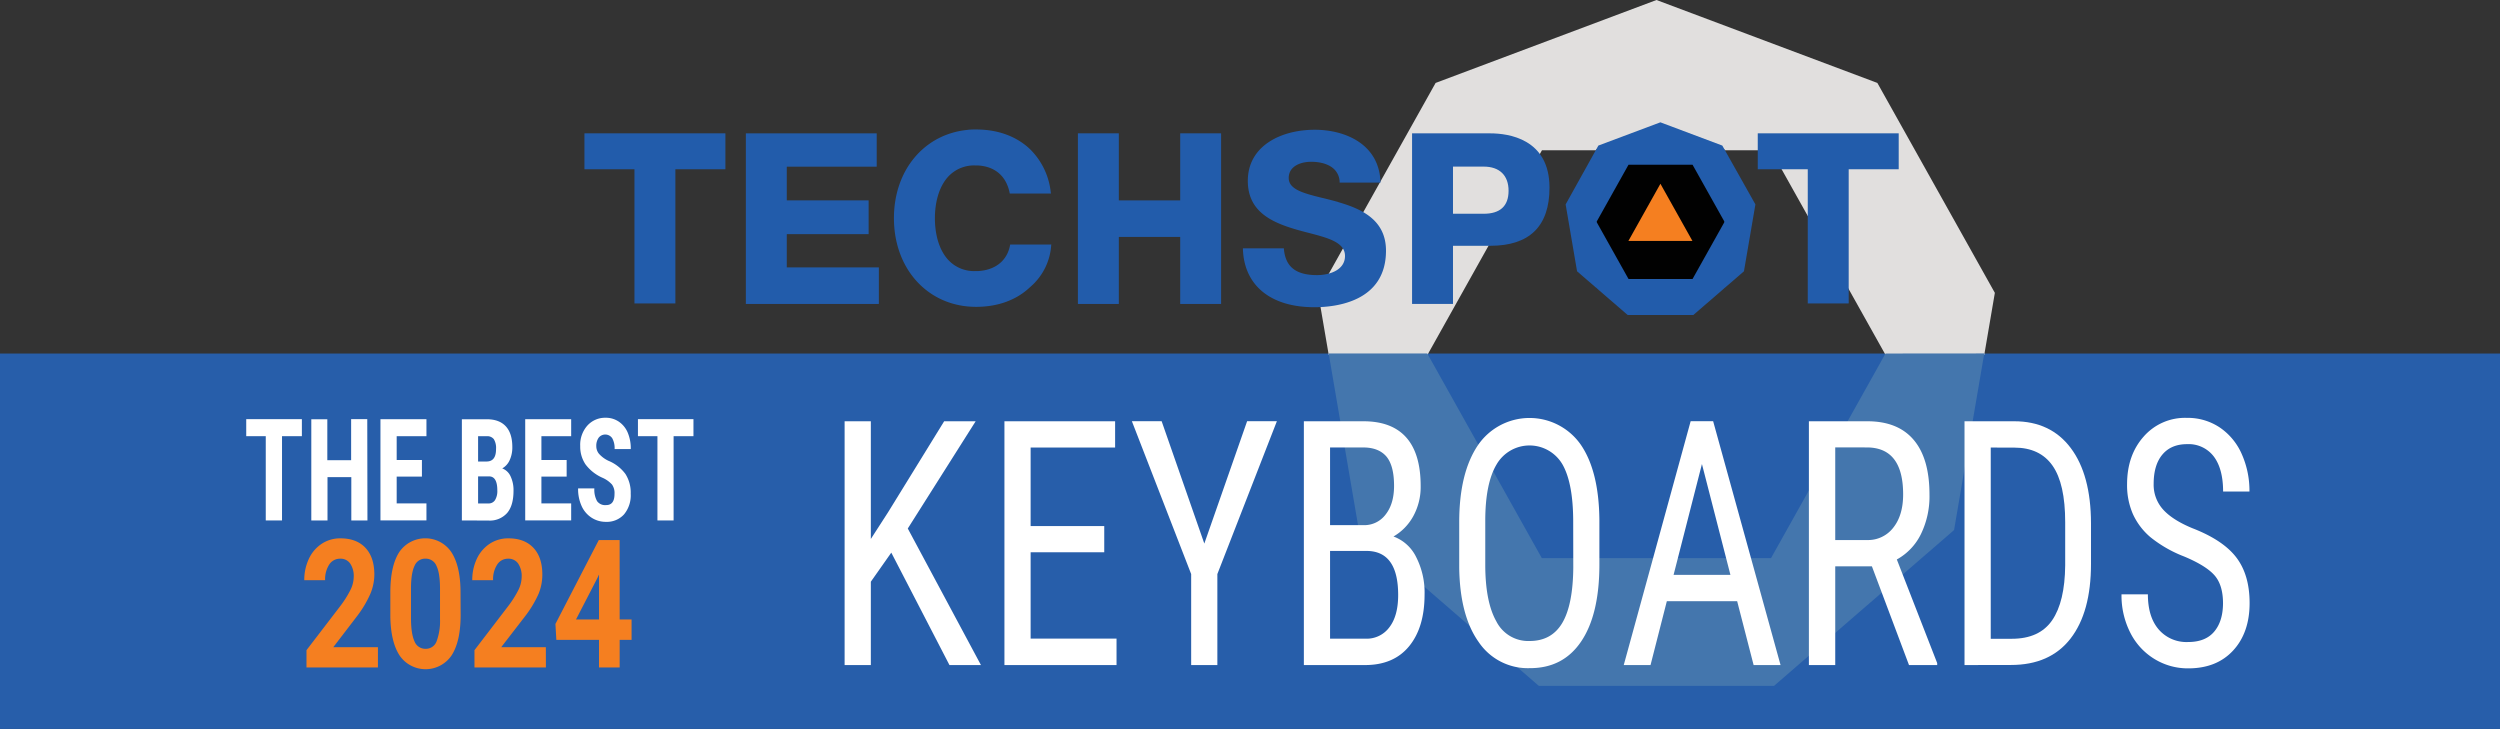
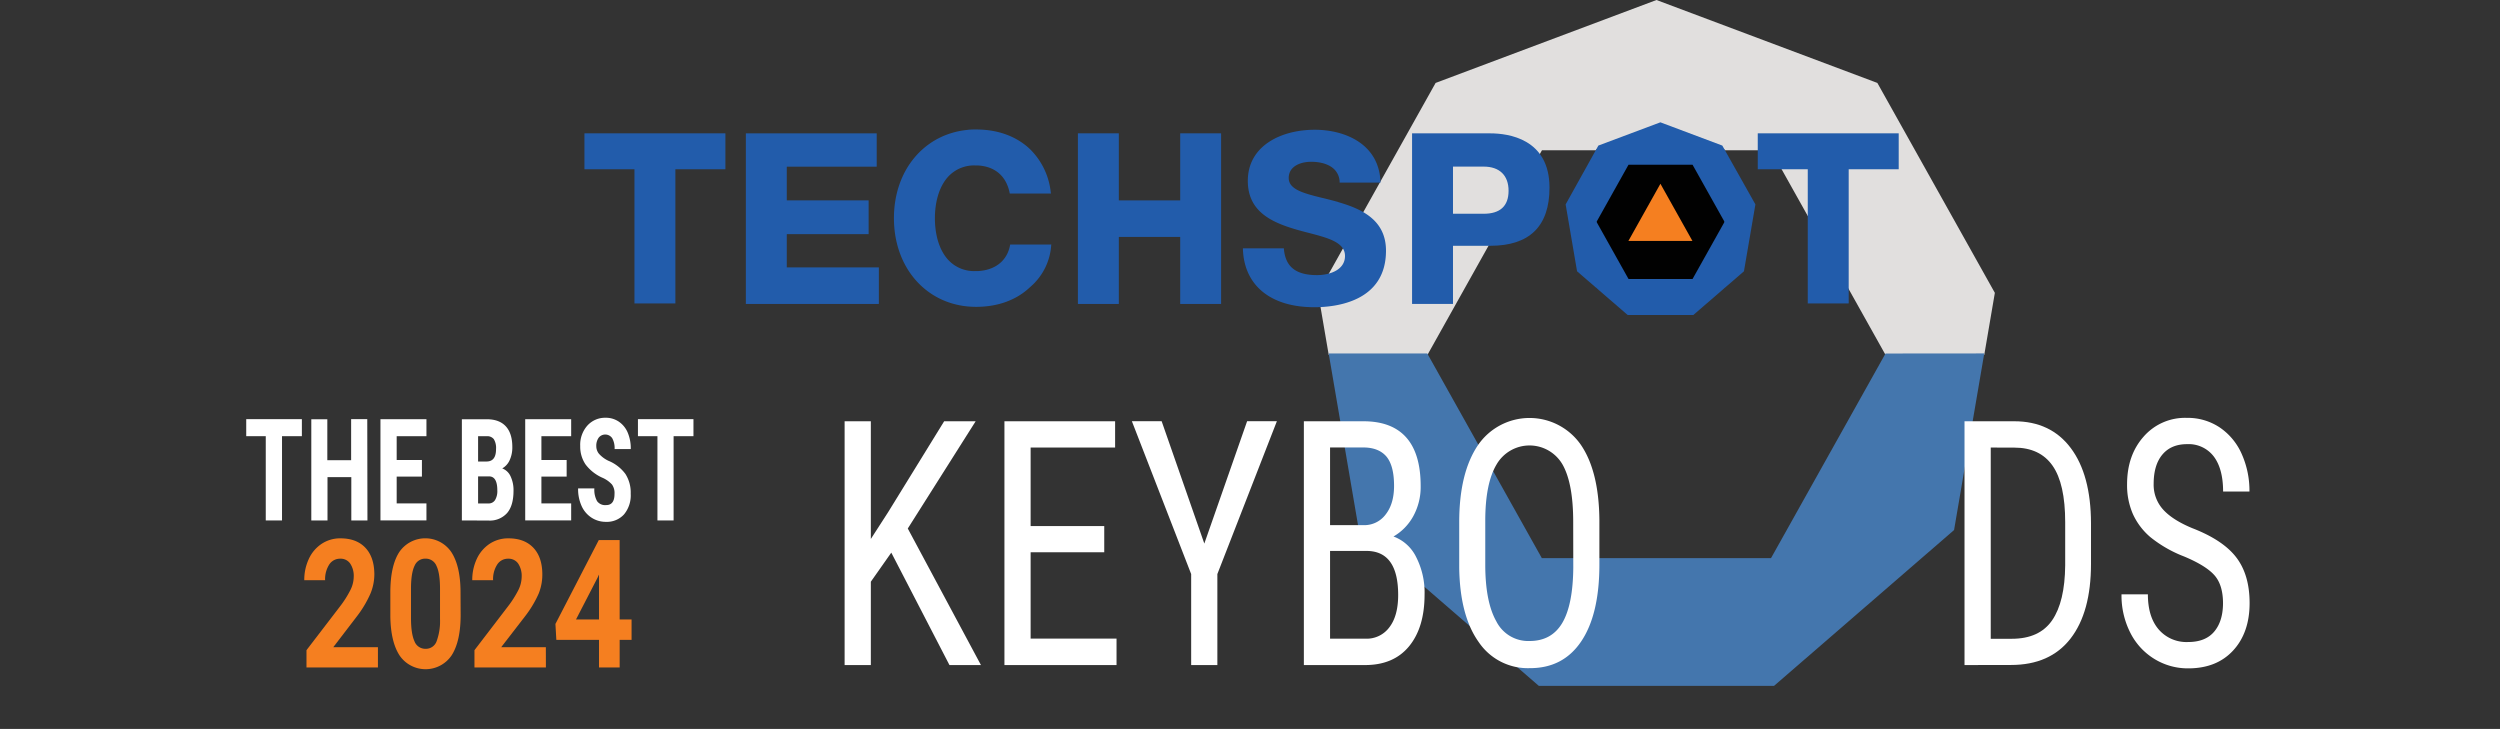
<svg xmlns="http://www.w3.org/2000/svg" id="Layer_1" data-name="Layer 1" viewBox="0 0 839.85 244.87">
  <rect x="0" y="0" width="839.85" height="244.87" fill="#333333" stroke="none" />
  <defs>
    <style>.cls-1{fill:#275eaa;}.cls-2{fill:#e1dfde;}.cls-3{fill:#4476ad;}.cls-4{fill:#010101;}.cls-5{fill:#f57f20;}.cls-6{fill:#225cab;}.cls-7{fill:#fff;}</style>
  </defs>
-   <rect class="cls-1" y="118.76" width="839.85" height="126.11" />
  <polygon class="cls-2" points="479.53 119.23 518 50.49 594.95 50.49 633.43 119.23 633.43 119.23 666.59 119.24 670.15 98.38 630.68 27.86 556.48 0 482.28 27.86 442.8 98.38 446.37 119.23 479.53 119.23 479.53 119.23" />
  <path class="cls-3" d="M635.46,282.34,597,351.07H520l-38.48-68.74H448.4v.05l.52,3,9.62,56.27L519,394h79l60.49-52.36,10.14-59.33Zm-186.62,2.53-.11-.66-.32-1.87.32,1.87.11.66.09.5Z" transform="translate(-2.04 -163.58)" />
  <rect class="cls-4" x="536.3" y="50.15" width="43" height="46.63" />
  <polygon class="cls-5" points="568.55 80.93 547.05 80.93 557.8 61.73 568.55 80.93" />
  <polygon class="cls-6" points="590.5 56.86 607.3 56.86 607.3 101.94 621.05 101.94 621.05 56.86 637.85 56.86 637.85 44.79 590.5 44.79 590.5 56.86" />
  <path class="cls-6" d="M580.63,212.48l-20.8-7.81L539,212.48,528,232.25l3.84,22.47,17,14.68H570.9l17-14.68,3.85-22.47Zm-10,44.83h-21.5l-10.75-19.2,10.75-19.2h21.5l10.75,19.2Z" transform="translate(-2.04 -163.58)" />
  <path class="cls-6" d="M502.69,208.38H476.41v57.31h13.75V246.15h12.53c13.2,0,19.89-6.57,19.89-19.54,0-16.46-13.91-18.23-19.89-18.23m-2.21,27H490.16V219.55h10.32c5.31,0,8.35,2.95,8.35,8.12s-2.88,7.72-8.35,7.72" transform="translate(-2.04 -163.58)" />
  <path class="cls-6" d="M451.64,231.46c-1.71-.49-3.41-.91-5.05-1.32l-.06,0c-6.46-1.6-11.56-2.86-11.56-6.77s3.91-5.44,7.56-5.44c2,0,5.74.36,7.93,2.72a6.19,6.19,0,0,1,1.62,4.28h13.73c-.36-13.11-12.11-17.76-22.09-17.76-11.2,0-22.49,5.31-22.49,17.18,0,10.16,7.76,13.84,16.14,16.3,1.45.42,2.89.8,4.29,1.16,6.57,1.71,12.22,3.18,12.22,7.76S449,256,444.43,256c-7.12,0-10.65-2.87-11.09-9H419.58c.28,12.39,9.24,19.79,24,19.79,7.23,0,24.07-1.85,24.07-19,0-10.27-8.08-14-16-16.3" transform="translate(-2.04 -163.58)" />
  <polygon class="cls-6" points="396.48 67.32 375.86 67.32 375.86 44.79 362.11 44.79 362.11 102.11 375.86 102.11 375.86 79.59 396.48 79.59 396.48 102.11 410.22 102.11 410.22 44.79 396.48 44.79 396.48 67.32" />
  <path class="cls-6" d="M355,245.72h-13.6c-.9,5.39-5,8.68-11,8.93l-.74,0a11.82,11.82,0,0,1-9.06-3.75c-3.2-3.46-4.49-8.82-4.49-14s1.29-10.52,4.49-14a11.82,11.82,0,0,1,9.06-3.74h.74c5.91.26,9.79,3.64,10.86,9.43h13.83c0-.16-.05-.33-.07-.5a23.76,23.76,0,0,0-7-14.44c-4.42-4.19-10.64-6.57-18.05-6.57-1,0-2,0-2.95.14-14.46,1.44-24.67,13.47-24.67,29.65h0c0,16.19,10.21,28.21,24.67,29.65,1,.09,1.95.14,2.95.14,7.41,0,13.63-2.37,18.05-6.57a20.22,20.22,0,0,0,7.18-14.44Z" transform="translate(-2.04 -163.58)" />
  <polygon class="cls-6" points="264.31 78.66 291.81 78.66 291.81 67.31 264.31 67.31 264.31 55.99 294.52 55.99 294.52 44.8 250.56 44.8 250.56 102.11 295.24 102.11 295.24 89.83 264.31 89.83 264.31 78.66" />
  <polygon class="cls-6" points="196.34 56.86 213.14 56.86 213.14 101.94 226.89 101.94 226.89 56.86 243.69 56.86 243.69 44.79 196.34 44.79 196.34 56.86" />
  <path class="cls-7" d="M301.46,349.23,294.59,359v28h-8.81v-81.9h8.81v39.54l5.77-8.94,18.86-30.6H329.8L307,341.13,331.58,387H321Z" transform="translate(-2.04 -163.58)" />
  <path class="cls-7" d="M373,349.11H348.27v29h28.86V387H339.47v-81.9h37.18v8.83H348.27v26.38H373Z" transform="translate(-2.04 -163.58)" />
  <path class="cls-7" d="M406.62,346.19,421,305.07h10L411,356.43V387h-8.8V356.43l-19.92-51.36h10Z" transform="translate(-2.04 -163.58)" />
  <path class="cls-7" d="M440.06,387v-81.9h20q9.57,0,14.41,5.46t4.83,16.37A20.43,20.43,0,0,1,476.81,337a17.68,17.68,0,0,1-6.64,6.81,13.77,13.77,0,0,1,7.62,6.92,26.16,26.16,0,0,1,2.82,12.59q0,11-5.17,17.33T460.69,387Zm8.8-47h11.3a8.92,8.92,0,0,0,7.39-3.61q2.81-3.6,2.81-9.58,0-6.76-2.55-9.84c-1.7-2-4.3-3.07-7.79-3.07H448.86Zm0,8.66v29.48h12a9.46,9.46,0,0,0,7.94-3.85q2.94-3.85,2.94-10.83,0-14.81-10.68-14.8Z" transform="translate(-2.04 -163.58)" />
  <path class="cls-7" d="M539.34,353.22q0,16.75-6.1,25.82t-17.37,9a19.89,19.89,0,0,1-17.1-8.8q-6.28-8.81-6.52-24.89V339q0-16.42,6.21-25.74a21,21,0,0,1,34.56-.39q6.18,8.92,6.32,25.45Zm-8.8-14.34q0-13-3.63-19.33a12.8,12.8,0,0,0-22.13.09Q501,326,501,338.54v14.68q0,12.54,3.73,19.12a12,12,0,0,0,11.14,6.58q7.41,0,11-6.07t3.7-18.62Z" transform="translate(-2.04 -163.58)" />
-   <path class="cls-7" d="M585.62,365.54H562L556.52,387h-9L570,305.07h7.55L600.2,387h-9.05Zm-21.36-8.83h19.1l-9.57-37.24Z" transform="translate(-2.04 -163.58)" />
-   <path class="cls-7" d="M630.89,353.84H618.57V387h-8.85v-81.9h19.63q10.29,0,15.59,6.27t5.29,18.37A28.9,28.9,0,0,1,647.36,343a19.46,19.46,0,0,1-8.1,8.53l13.56,34.81V387h-9.47ZM618.57,345h10.68a10.68,10.68,0,0,0,8.83-4.17q3.3-4.17,3.3-11.16,0-15.78-12.22-15.78H618.57Z" transform="translate(-2.04 -163.58)" />
  <path class="cls-7" d="M662,387v-81.9h16.7q12.25,0,19,9t6.79,25.23V353q0,16.25-6.88,25.11t-20,8.86Zm8.81-73.07v64.24h7.07q9.29,0,13.56-6.22t4.38-18.44V339q0-12.94-4.26-19t-12.86-6.05Z" transform="translate(-2.04 -163.58)" />
  <path class="cls-7" d="M748.84,366.27q0-6.13-2.84-9.39t-10.24-6.36a42.14,42.14,0,0,1-11.33-6.5,22.31,22.31,0,0,1-5.87-7.76,24.18,24.18,0,0,1-1.95-10q0-9.73,5.56-16a18.46,18.46,0,0,1,14.55-6.3,19.31,19.31,0,0,1,11,3.21,20.87,20.87,0,0,1,7.41,8.94,30.18,30.18,0,0,1,2.59,12.6h-8.85q0-7.6-3.12-11.76a10.6,10.6,0,0,0-9-4.16q-5.34,0-8.27,3.49t-2.94,9.8a12.41,12.41,0,0,0,3.18,8.68q3.16,3.5,9.81,6.26,10.34,4,14.79,9.85t4.45,15.3q0,9.94-5.53,15.94t-15.06,6A21.45,21.45,0,0,1,725.87,385a21.75,21.75,0,0,1-8.13-8.77,27.59,27.59,0,0,1-3-13h8.86q0,7.59,3.63,11.81a12.33,12.33,0,0,0,9.88,4.22q5.82,0,8.76-3.48T748.84,366.27Z" transform="translate(-2.04 -163.58)" />
  <path class="cls-7" d="M103.45,310.11H96.78v28.31H91.32V310.11H84.76v-5.72h18.69Z" transform="translate(-2.04 -163.58)" />
  <path class="cls-7" d="M125.48,338.42h-5.42V323.86h-8v14.56h-5.44v-34H112v13.76h8V304.39h5.42Z" transform="translate(-2.04 -163.58)" />
  <path class="cls-7" d="M143.78,323.69H135.3v9h10v5.71H129.85v-34H145.3v5.72h-10v8h8.48Z" transform="translate(-2.04 -163.58)" />
  <path class="cls-7" d="M157.2,338.42v-34h8.34q4.22,0,6.41,2.37c1.46,1.58,2.2,3.9,2.2,6.95a10.24,10.24,0,0,1-.91,4.47,6,6,0,0,1-2.48,2.73,5,5,0,0,1,2.79,2.63,10.81,10.81,0,0,1,1,4.87c0,3.31-.71,5.8-2.15,7.48a7.75,7.75,0,0,1-6.25,2.53Zm5.45-19.8h2.83c2.14,0,3.2-1.39,3.2-4.18a5.66,5.66,0,0,0-.74-3.32,2.78,2.78,0,0,0-2.4-1h-2.89Zm0,5v9.09h3.48a2.51,2.51,0,0,0,2.22-1.14,5.83,5.83,0,0,0,.76-3.25q0-4.57-2.63-4.7Z" transform="translate(-2.04 -163.58)" />
  <path class="cls-7" d="M192.4,323.69h-8.48v9h10v5.71H178.48v-34h15.44v5.72h-10v8h8.48Z" transform="translate(-2.04 -163.58)" />
  <path class="cls-7" d="M208.48,329.49a4.9,4.9,0,0,0-.85-3.14,9.41,9.41,0,0,0-3.06-2.21,14.34,14.34,0,0,1-5.83-4.55,10.63,10.63,0,0,1-1.78-6.16,9.7,9.7,0,0,1,2.42-6.9,8,8,0,0,1,6.13-2.61,7.7,7.7,0,0,1,4.43,1.32,8.4,8.4,0,0,1,3,3.73,13.55,13.55,0,0,1,1,5.47h-5.43a6.85,6.85,0,0,0-.8-3.64,2.82,2.82,0,0,0-4.55-.18,4.67,4.67,0,0,0-.8,2.86,4,4,0,0,0,.89,2.53,10,10,0,0,0,3.15,2.35,13.51,13.51,0,0,1,5.73,4.42,11.59,11.59,0,0,1,1.79,6.66,10,10,0,0,1-2.24,6.94,7.79,7.79,0,0,1-6.1,2.51,8.74,8.74,0,0,1-4.75-1.36,9.1,9.1,0,0,1-3.37-3.88,13.75,13.75,0,0,1-1.21-6h5.46a7.85,7.85,0,0,0,.91,4.28,3.32,3.32,0,0,0,3,1.33Q208.49,333.3,208.48,329.49Z" transform="translate(-2.04 -163.58)" />
  <path class="cls-7" d="M235,310.11h-6.67v28.31H222.9V310.11h-6.55v-5.72H235Z" transform="translate(-2.04 -163.58)" />
  <path class="cls-5" d="M129,387.8h-24V382l11.31-14.76a34.12,34.12,0,0,0,3.44-5.44,10.14,10.14,0,0,0,1.12-4.41,7.47,7.47,0,0,0-1.18-4.48,3.88,3.88,0,0,0-3.36-1.64,4.27,4.27,0,0,0-3.71,2,9.1,9.1,0,0,0-1.36,5.22h-7a16.52,16.52,0,0,1,1.53-7.15,12.1,12.1,0,0,1,4.31-5.07,11.23,11.23,0,0,1,6.31-1.84q5.4,0,8.39,3.18t3,9a17,17,0,0,1-1.35,6.47,36.63,36.63,0,0,1-4.6,7.67L114,381h15Z" transform="translate(-2.04 -163.58)" />
  <path class="cls-5" d="M156.79,370.1q0,8.88-3,13.59a10.56,10.56,0,0,1-17.52.08q-3-4.61-3.1-13.23v-7.88q0-9,3-13.61a10.57,10.57,0,0,1,17.49,0c2,3.06,3.05,7.47,3.09,13.21Zm-6.93-8.66q0-5.32-1.19-7.76a3.9,3.9,0,0,0-3.71-2.43,3.82,3.82,0,0,0-3.61,2.32c-.78,1.54-1.19,3.94-1.24,7.22v10.42c0,3.49.39,6.09,1.16,7.78a3.89,3.89,0,0,0,3.74,2.55,3.81,3.81,0,0,0,3.67-2.44,19.39,19.39,0,0,0,1.18-7.48Z" transform="translate(-2.04 -163.58)" />
  <path class="cls-5" d="M185.43,387.8h-24V382l11.3-14.76a35,35,0,0,0,3.45-5.44,10.26,10.26,0,0,0,1.11-4.41,7.54,7.54,0,0,0-1.17-4.48,3.91,3.91,0,0,0-3.36-1.64,4.27,4.27,0,0,0-3.71,2,9,9,0,0,0-1.36,5.22h-7a16.66,16.66,0,0,1,1.52-7.15,12.24,12.24,0,0,1,4.31-5.07,11.26,11.26,0,0,1,6.32-1.84c3.6,0,6.39,1.06,8.39,3.18s3,5.11,3,9A17,17,0,0,1,183,363a36.73,36.73,0,0,1-4.61,7.67L170.41,381h15Z" transform="translate(-2.04 -163.58)" />
  <path class="cls-5" d="M210.21,371.69h4v6.85h-4v9.26h-6.94v-9.26H188.94l-.31-5.35L203.2,345h7Zm-14.67,0h7.73V356.58l-.45,1Z" transform="translate(-2.04 -163.58)" />
</svg>